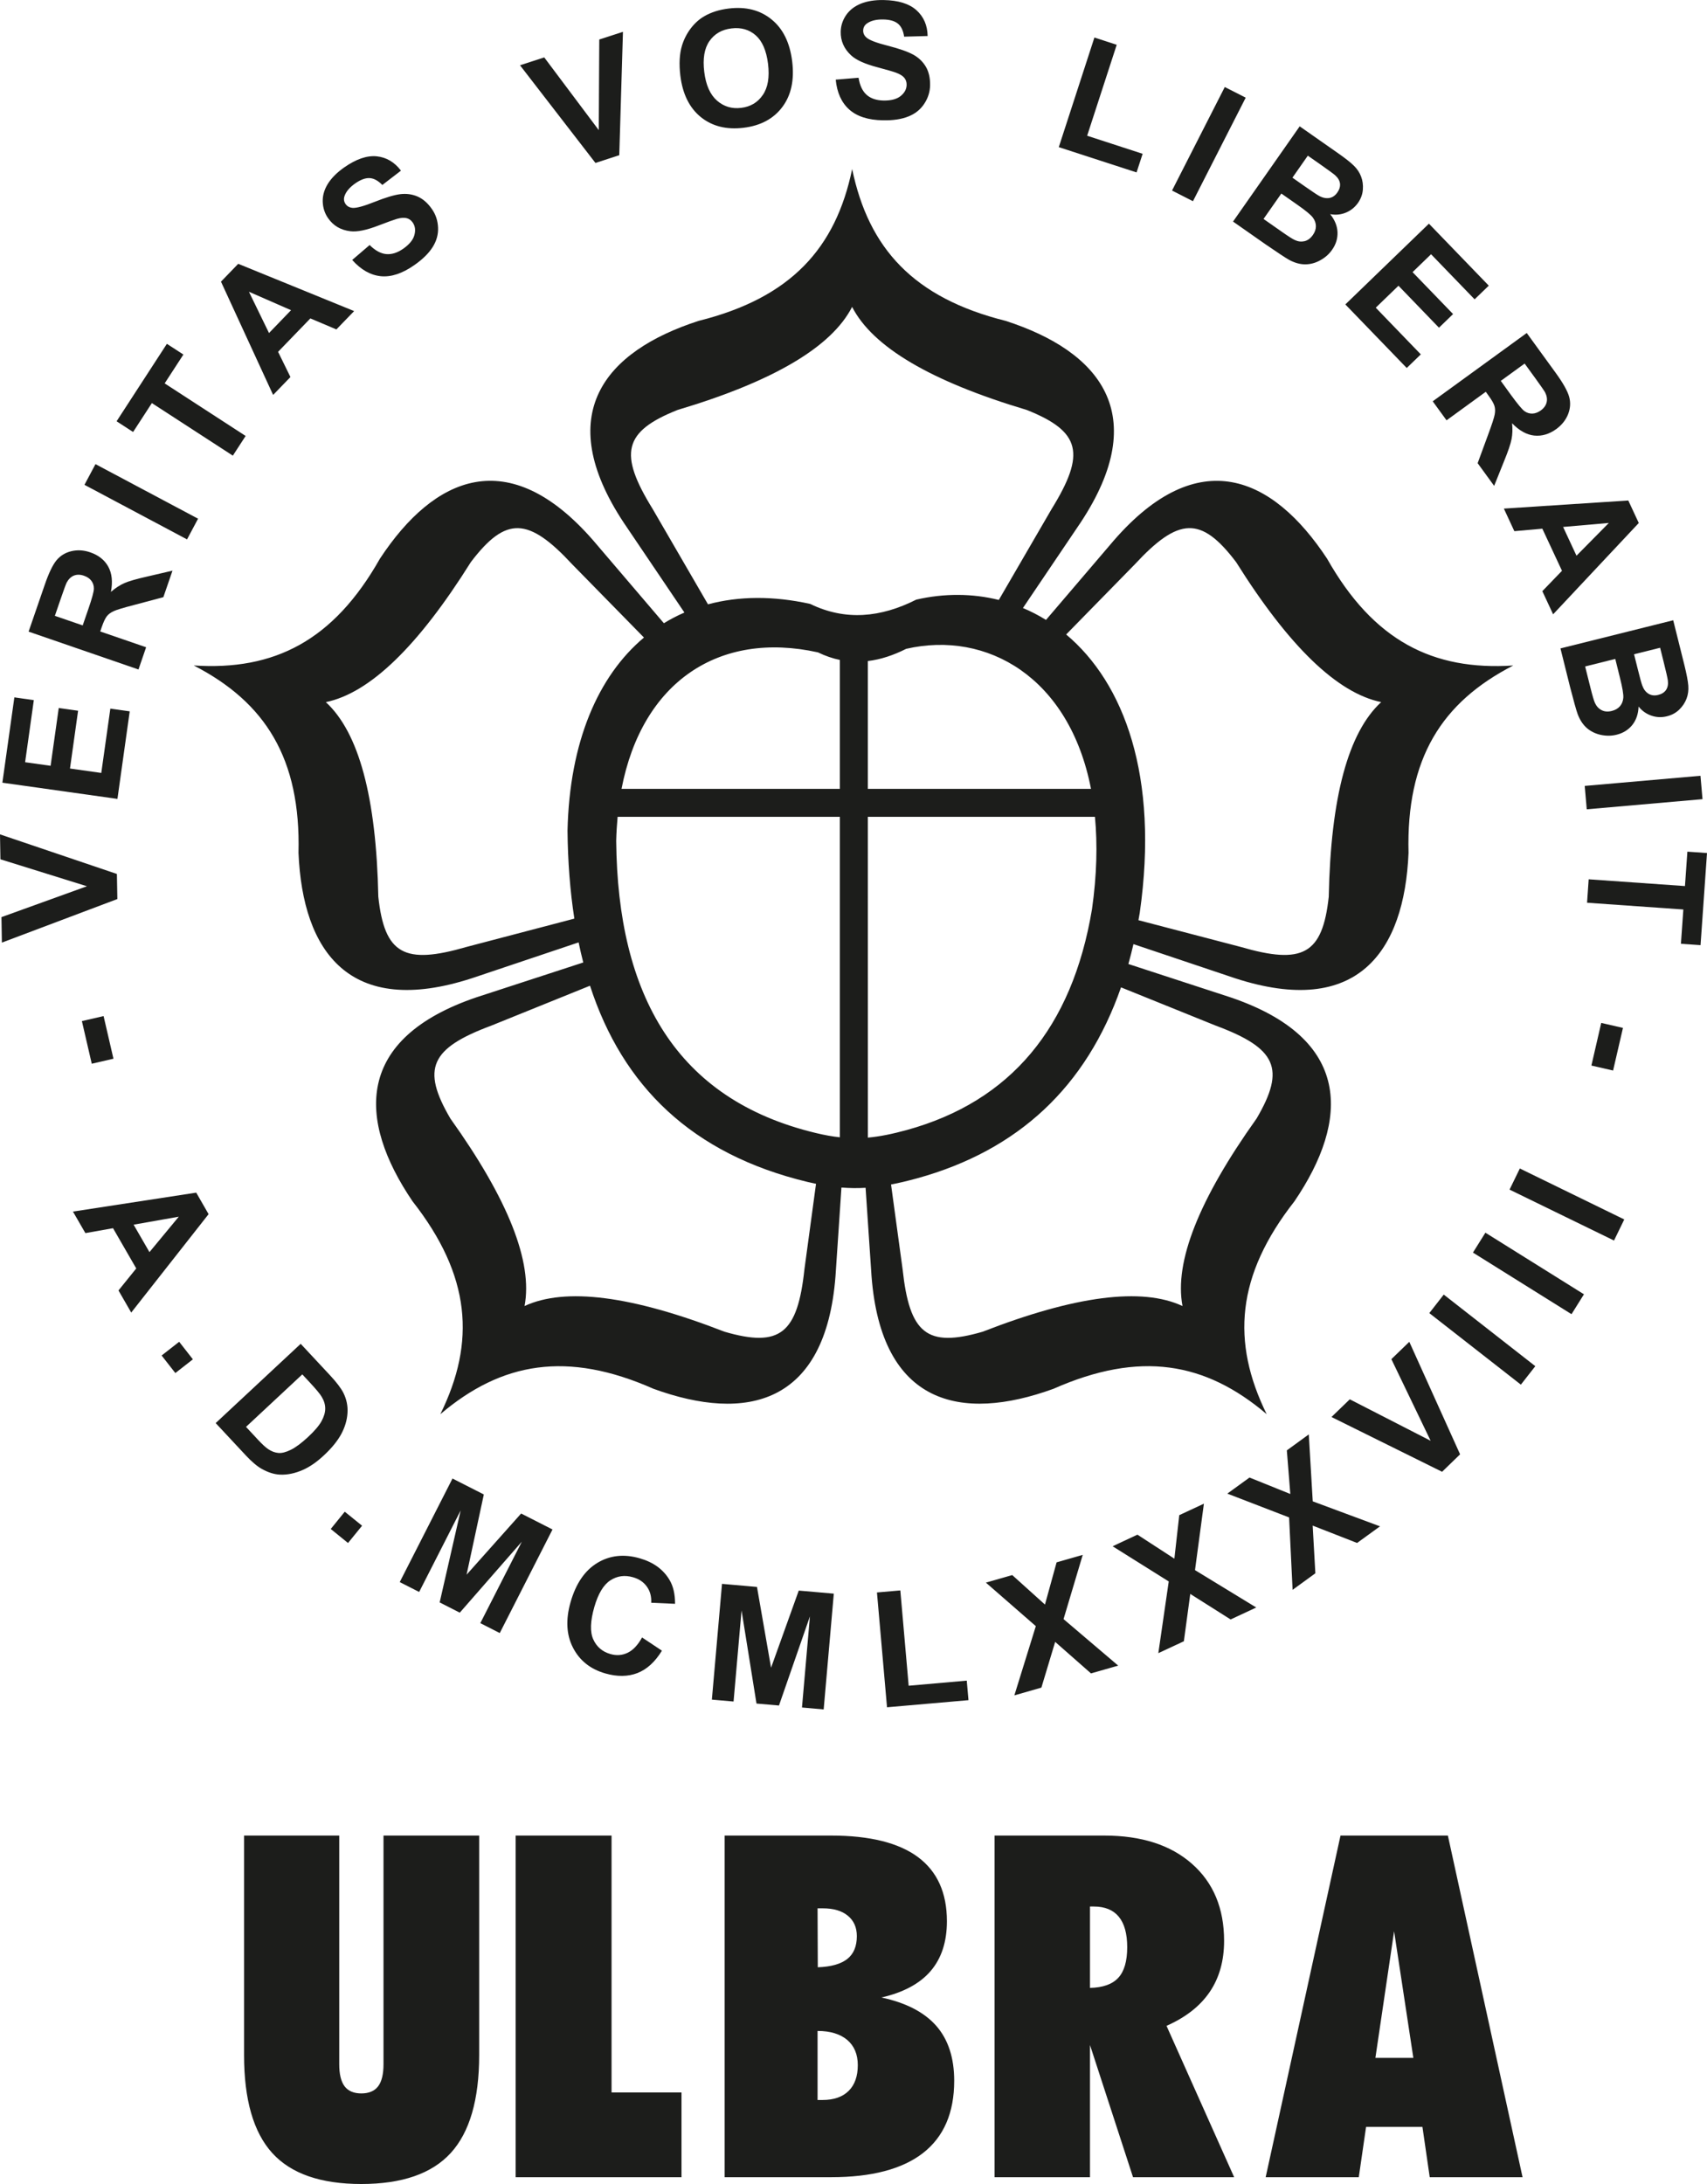
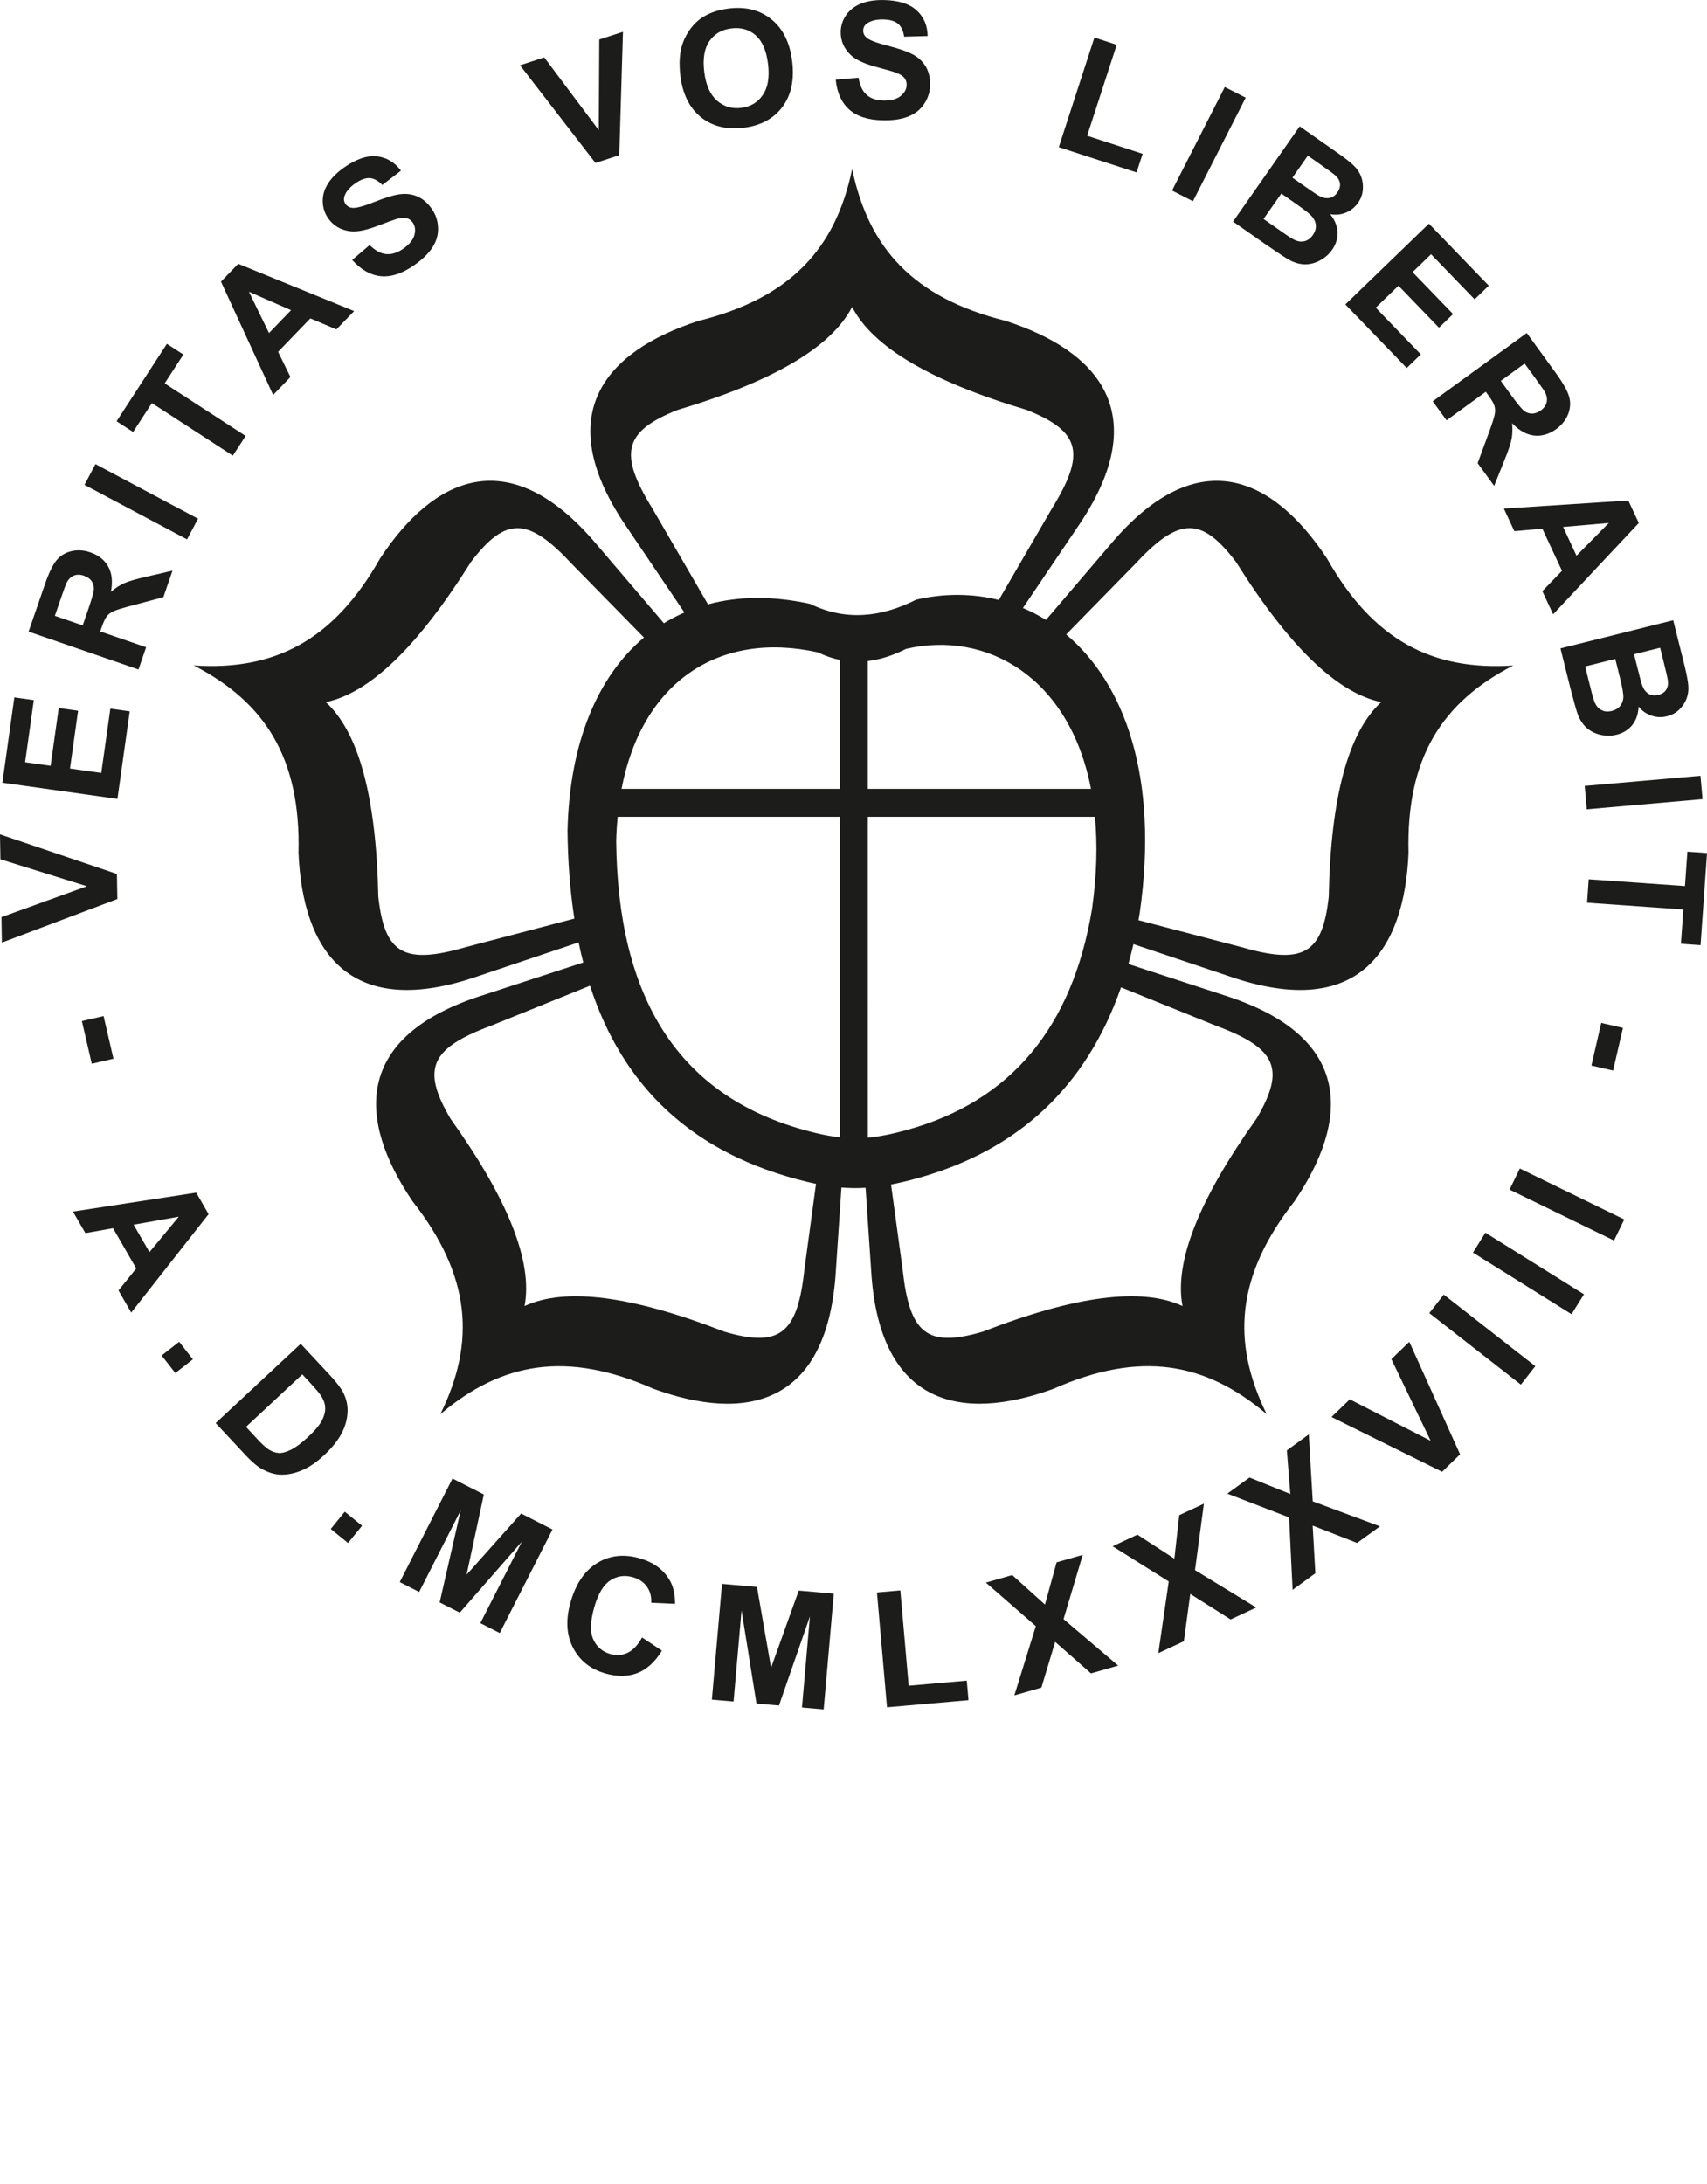
<svg xmlns="http://www.w3.org/2000/svg" width="173.68pt" height="222.17pt" viewBox="0 0 173.68 222.17" version="1.1">
  <defs>
    <clipPath id="clip1">
      <path d="M 24 186 L 155 186 L 155 222.172 L 24 222.172 Z M 24 186 " />
    </clipPath>
    <clipPath id="clip2">
      <path d="M 0 0 L 173.68 0 L 173.68 109 L 0 109 Z M 0 0 " />
    </clipPath>
  </defs>
  <g id="surface1">
    <g clip-path="url(#clip1)" clip-rule="nonzero">
-       <path style=" stroke:none;fill-rule:evenodd;fill:rgb(10.999%,11.4%,10.599%);fill-opacity:1;" d="M 139.941 209.34 L 143.801 209.34 L 141.844 196.461 Z M 128.777 221.48 L 136.391 186.727 L 147.316 186.727 L 154.914 221.48 L 145.469 221.48 L 144.727 216.363 L 138.992 216.363 L 138.25 221.48 Z M 101.191 221.48 L 101.191 186.727 L 112.355 186.727 C 116.137 186.727 119.113 187.684 121.285 189.605 C 123.461 191.527 124.547 194.137 124.547 197.438 C 124.547 199.469 124.055 201.207 123.082 202.637 C 122.105 204.074 120.637 205.223 118.688 206.082 L 125.57 221.48 L 115.281 221.48 L 110.902 208.031 L 110.902 221.48 Z M 110.902 193.945 L 110.902 202.223 C 112.219 202.191 113.18 201.852 113.785 201.191 C 114.391 200.535 114.688 199.492 114.688 198.082 C 114.688 196.707 114.402 195.668 113.828 194.977 C 113.258 194.289 112.414 193.945 111.285 193.945 Z M 73.73 221.48 L 73.73 186.727 L 84.562 186.727 C 88.48 186.727 91.434 187.457 93.398 188.914 C 95.363 190.375 96.344 192.555 96.344 195.438 C 96.344 197.535 95.789 199.223 94.688 200.508 C 93.59 201.789 91.918 202.688 89.684 203.199 C 92.184 203.734 94.047 204.699 95.266 206.09 C 96.477 207.477 97.086 209.34 97.086 211.672 C 97.086 214.922 96.027 217.375 93.914 219.02 C 91.809 220.656 88.691 221.48 84.562 221.48 Z M 83.184 213.625 L 83.688 213.625 C 84.84 213.625 85.734 213.312 86.352 212.695 C 86.969 212.082 87.277 211.199 87.277 210.082 C 87.277 208.984 86.918 208.129 86.207 207.52 C 85.488 206.914 84.48 206.602 83.184 206.602 Z M 83.207 200.125 C 84.555 200.078 85.555 199.793 86.207 199.281 C 86.855 198.77 87.18 197.988 87.18 196.957 C 87.18 196.07 86.871 195.379 86.262 194.879 C 85.656 194.379 84.805 194.129 83.727 194.129 L 83.184 194.129 Z M 52.465 221.48 L 52.465 186.727 L 62.223 186.727 L 62.223 212.859 L 69.34 212.859 L 69.34 221.48 Z M 24.832 209.055 L 24.832 186.727 L 34.516 186.727 L 34.516 209.984 C 34.516 211 34.695 211.746 35.062 212.234 C 35.426 212.715 35.996 212.957 36.762 212.957 C 37.531 212.957 38.109 212.715 38.473 212.234 C 38.84 211.746 39.02 211 39.02 209.984 L 39.02 186.727 L 48.754 186.727 L 48.754 209.055 C 48.754 213.59 47.785 216.914 45.859 219.02 C 43.934 221.125 40.895 222.172 36.762 222.172 C 32.633 222.172 29.609 221.125 27.699 219.02 C 25.789 216.914 24.832 213.59 24.832 209.055 " />
-     </g>
+       </g>
    <g clip-path="url(#clip2)" clip-rule="nonzero">
      <path style=" stroke:none;fill-rule:evenodd;fill:rgb(10.999%,11.4%,10.599%);fill-opacity:1;" d="M 162.918 104.059 L 165.129 104.566 L 164.125 108.902 L 161.918 108.395 Z M 161.641 89.449 L 171.438 90.137 L 171.684 86.637 L 173.68 86.777 L 173.023 96.148 L 171.027 96.008 L 171.273 92.52 L 161.477 91.832 Z M 161.238 79.949 L 173.016 78.918 L 173.223 81.297 L 161.445 82.328 Z M 164.348 67.031 L 161.281 67.797 L 161.816 69.938 C 162.023 70.773 162.18 71.297 162.281 71.512 C 162.43 71.84 162.652 72.082 162.949 72.238 C 163.246 72.395 163.598 72.422 164.004 72.32 C 164.348 72.234 164.617 72.074 164.816 71.852 C 165.016 71.621 165.133 71.34 165.164 70.996 C 165.195 70.652 165.078 69.953 164.812 68.902 Z M 168.91 65.895 L 166.258 66.555 L 166.637 68.07 C 166.859 68.977 167.016 69.531 167.098 69.746 C 167.238 70.129 167.453 70.406 167.738 70.578 C 168.02 70.746 168.348 70.785 168.719 70.691 C 169.074 70.605 169.34 70.438 169.512 70.188 C 169.684 69.934 169.746 69.609 169.695 69.215 C 169.664 68.977 169.516 68.312 169.242 67.223 Z M 170.242 63.098 L 171.387 67.684 C 171.609 68.594 171.742 69.281 171.777 69.746 C 171.812 70.211 171.758 70.648 171.602 71.062 C 171.449 71.473 171.203 71.844 170.863 72.18 C 170.523 72.512 170.105 72.742 169.609 72.863 C 169.074 73 168.543 72.98 168.023 72.801 C 167.5 72.621 167.066 72.312 166.719 71.875 C 166.691 72.621 166.477 73.25 166.082 73.746 C 165.684 74.242 165.152 74.574 164.492 74.738 C 163.973 74.871 163.434 74.875 162.879 74.758 C 162.324 74.637 161.848 74.402 161.449 74.059 C 161.055 73.711 160.742 73.238 160.52 72.641 C 160.383 72.266 160.121 71.34 159.742 69.863 L 158.77 65.961 Z M 160.402 56.531 L 163.691 53.199 L 159.039 53.605 Z M 158.023 62.492 L 156.926 60.137 L 158.926 58.066 L 156.926 53.781 L 154.078 54.035 L 153.012 51.738 L 165.672 50.914 L 166.738 53.203 Z M 152.699 38.746 L 155.125 36.984 L 156.219 38.488 C 156.789 39.273 157.117 39.754 157.211 39.922 C 157.387 40.273 157.438 40.609 157.363 40.926 C 157.289 41.238 157.094 41.516 156.773 41.75 C 156.484 41.957 156.199 42.062 155.914 42.074 C 155.625 42.082 155.359 42 155.113 41.828 C 154.867 41.652 154.41 41.102 153.734 40.176 Z M 145.773 40.824 L 147.18 42.758 L 151.172 39.855 L 151.453 40.246 C 151.777 40.691 151.977 41.039 152.055 41.297 C 152.133 41.555 152.141 41.844 152.078 42.168 C 152.02 42.492 151.797 43.172 151.414 44.207 L 150.344 47.117 L 152.023 49.426 L 153.039 46.898 C 153.449 45.898 153.699 45.156 153.793 44.676 C 153.891 44.191 153.906 43.652 153.848 43.055 C 154.574 43.809 155.332 44.227 156.102 44.309 C 156.879 44.387 157.625 44.168 158.344 43.648 C 158.906 43.234 159.309 42.734 159.547 42.137 C 159.781 41.539 159.816 40.945 159.652 40.355 C 159.488 39.77 159.035 38.965 158.293 37.941 L 155.34 33.875 Z M 136.883 30.969 L 145.387 22.754 L 151.477 29.059 L 150.035 30.449 L 145.605 25.863 L 143.723 27.684 L 147.844 31.949 L 146.41 33.336 L 142.289 29.066 L 139.977 31.301 L 144.562 36.051 L 143.129 37.434 Z M 130.371 19.688 L 131.949 20.793 C 132.84 21.414 133.387 21.863 133.586 22.145 C 133.789 22.422 133.887 22.715 133.887 23.016 C 133.887 23.316 133.785 23.613 133.582 23.902 C 133.34 24.246 133.055 24.457 132.73 24.535 C 132.406 24.609 132.078 24.574 131.75 24.422 C 131.531 24.328 131.07 24.035 130.367 23.539 L 128.559 22.273 Z M 133.066 15.836 L 134.191 16.621 C 135.109 17.266 135.66 17.668 135.84 17.824 C 136.137 18.09 136.305 18.375 136.34 18.68 C 136.371 18.98 136.281 19.281 136.07 19.582 C 135.852 19.895 135.582 20.082 135.258 20.141 C 134.93 20.195 134.586 20.129 134.227 19.934 C 134.023 19.824 133.543 19.504 132.781 18.973 L 131.5 18.074 Z M 132.238 12.852 L 125.457 22.539 L 128.754 24.848 C 130.008 25.711 130.812 26.238 131.16 26.434 C 131.723 26.738 132.266 26.891 132.793 26.891 C 133.32 26.891 133.836 26.754 134.328 26.48 C 134.828 26.207 135.23 25.852 135.535 25.41 C 135.93 24.852 136.109 24.254 136.086 23.617 C 136.059 22.984 135.809 22.371 135.34 21.785 C 135.891 21.891 136.418 21.84 136.93 21.633 C 137.438 21.422 137.852 21.09 138.172 20.637 C 138.461 20.223 138.629 19.773 138.664 19.297 C 138.703 18.82 138.645 18.379 138.488 17.969 C 138.336 17.559 138.09 17.188 137.758 16.863 C 137.43 16.531 136.879 16.102 136.109 15.562 Z M 119.25 19.383 L 124.617 8.852 L 126.746 9.934 L 121.379 20.469 Z M 107.727 14.969 L 111.352 3.816 L 113.621 4.555 L 110.613 13.809 L 116.258 15.645 L 115.641 17.539 Z M 85.031 8.102 L 87.355 7.91 C 87.48 8.695 87.754 9.273 88.176 9.648 C 88.598 10.02 89.168 10.211 89.895 10.227 C 90.664 10.238 91.246 10.086 91.641 9.766 C 92.035 9.445 92.238 9.07 92.246 8.637 C 92.254 8.355 92.172 8.117 92.012 7.918 C 91.852 7.719 91.57 7.543 91.16 7.391 C 90.887 7.289 90.25 7.105 89.262 6.84 C 87.984 6.504 87.094 6.098 86.59 5.625 C 85.875 4.961 85.523 4.164 85.539 3.227 C 85.551 2.625 85.73 2.066 86.082 1.547 C 86.434 1.031 86.934 0.641 87.578 0.375 C 88.227 0.113 89.004 -0.012 89.91 0.004 C 91.398 0.031 92.508 0.375 93.246 1.039 C 93.984 1.703 94.363 2.578 94.383 3.664 L 91.992 3.73 C 91.902 3.117 91.691 2.676 91.359 2.406 C 91.027 2.133 90.527 1.992 89.855 1.98 C 89.16 1.969 88.613 2.102 88.219 2.379 C 87.961 2.559 87.832 2.801 87.824 3.105 C 87.82 3.387 87.934 3.629 88.168 3.828 C 88.465 4.09 89.191 4.363 90.348 4.656 C 91.504 4.953 92.359 5.254 92.91 5.555 C 93.461 5.855 93.887 6.266 94.195 6.777 C 94.5 7.293 94.645 7.926 94.633 8.672 C 94.621 9.348 94.422 9.98 94.035 10.562 C 93.648 11.148 93.109 11.578 92.414 11.852 C 91.723 12.129 90.863 12.258 89.836 12.238 C 88.34 12.215 87.199 11.848 86.41 11.145 C 85.621 10.441 85.16 9.426 85.031 8.102 Z M 71.656 7.324 C 71.82 8.652 72.25 9.621 72.949 10.234 C 73.645 10.844 74.469 11.09 75.41 10.973 C 76.355 10.859 77.09 10.426 77.609 9.664 C 78.133 8.91 78.309 7.855 78.145 6.496 C 77.977 5.148 77.559 4.184 76.891 3.594 C 76.219 3.004 75.395 2.77 74.418 2.891 C 73.441 3.008 72.695 3.441 72.18 4.184 C 71.664 4.926 71.488 5.973 71.656 7.324 Z M 69.223 7.703 C 69.078 6.508 69.133 5.48 69.391 4.629 C 69.586 4 69.883 3.414 70.285 2.883 C 70.691 2.355 71.152 1.941 71.672 1.645 C 72.367 1.242 73.191 0.984 74.148 0.867 C 75.875 0.656 77.324 1.02 78.492 1.969 C 79.664 2.91 80.367 4.34 80.602 6.25 C 80.832 8.145 80.5 9.688 79.598 10.887 C 78.703 12.082 77.391 12.785 75.668 12.996 C 73.922 13.211 72.469 12.848 71.309 11.914 C 70.148 10.973 69.453 9.57 69.223 7.703 Z M 60.586 16.578 L 52.91 6.641 L 55.375 5.84 L 60.922 13.238 L 60.973 4.02 L 63.383 3.238 L 63.008 15.789 Z M 35.836 26.445 L 37.609 24.926 C 38.168 25.484 38.73 25.793 39.293 25.848 C 39.852 25.898 40.426 25.719 41.023 25.305 C 41.652 24.863 42.035 24.398 42.164 23.906 C 42.297 23.414 42.238 22.992 41.992 22.637 C 41.832 22.406 41.629 22.258 41.379 22.195 C 41.133 22.125 40.801 22.148 40.383 22.266 C 40.098 22.348 39.477 22.57 38.52 22.938 C 37.289 23.414 36.332 23.609 35.645 23.523 C 34.676 23.41 33.922 22.969 33.387 22.203 C 33.039 21.707 32.859 21.148 32.836 20.523 C 32.816 19.898 32.992 19.289 33.359 18.695 C 33.73 18.105 34.285 17.547 35.027 17.027 C 36.246 16.176 37.344 15.801 38.336 15.902 C 39.32 16.008 40.141 16.492 40.797 17.359 L 38.902 18.816 C 38.469 18.375 38.039 18.141 37.609 18.117 C 37.184 18.094 36.695 18.273 36.145 18.656 C 35.578 19.055 35.211 19.484 35.055 19.941 C 34.953 20.234 34.988 20.512 35.164 20.762 C 35.324 20.988 35.559 21.117 35.867 21.145 C 36.258 21.18 37.008 20.977 38.117 20.535 C 39.227 20.094 40.094 19.832 40.715 19.754 C 41.34 19.676 41.926 19.754 42.477 19.988 C 43.027 20.227 43.516 20.648 43.941 21.262 C 44.332 21.816 44.539 22.441 44.57 23.141 C 44.602 23.844 44.418 24.508 44.02 25.137 C 43.621 25.77 43 26.379 42.156 26.969 C 40.934 27.824 39.797 28.203 38.742 28.098 C 37.691 27.988 36.719 27.438 35.836 26.445 Z M 29.613 31.555 L 27.371 33.879 L 25.328 29.68 Z M 36.031 31.645 L 24.238 26.836 L 22.484 28.652 L 27.789 40.176 L 29.551 38.355 L 28.293 35.789 L 31.578 32.391 L 34.227 33.512 Z M 23.691 46.352 L 15.453 41.004 L 13.543 43.945 L 11.863 42.855 L 16.98 34.977 L 18.66 36.066 L 16.754 39 L 24.992 44.348 Z M 19.031 54.871 L 8.594 49.32 L 9.715 47.215 L 20.152 52.766 Z M 8.414 63.621 L 8.988 61.953 C 9.363 60.871 9.551 60.18 9.551 59.879 C 9.555 59.578 9.469 59.312 9.297 59.082 C 9.125 58.855 8.875 58.68 8.539 58.566 C 8.16 58.434 7.824 58.434 7.523 58.551 C 7.223 58.672 6.98 58.906 6.789 59.254 C 6.703 59.426 6.5 59.973 6.188 60.887 L 5.582 62.648 Z M 14.09 68.105 L 2.91 64.254 L 4.547 59.504 C 4.957 58.309 5.355 57.477 5.742 57.004 C 6.133 56.531 6.637 56.219 7.262 56.07 C 7.891 55.922 8.531 55.961 9.191 56.191 C 10.031 56.48 10.641 56.965 11.016 57.645 C 11.391 58.324 11.484 59.184 11.285 60.211 C 11.738 59.82 12.191 59.527 12.641 59.324 C 13.094 59.125 13.844 58.906 14.898 58.668 L 17.551 58.051 L 16.621 60.75 L 13.625 61.547 C 12.555 61.824 11.871 62.031 11.574 62.168 C 11.273 62.305 11.039 62.477 10.871 62.688 C 10.707 62.898 10.535 63.262 10.355 63.781 L 10.199 64.238 L 14.867 65.844 Z M 11.949 81.27 L 0.242 79.621 L 1.461 70.941 L 3.441 71.223 L 2.555 77.539 L 5.148 77.902 L 5.977 72.023 L 7.945 72.301 L 7.121 78.18 L 10.305 78.629 L 11.227 72.086 L 13.199 72.363 Z M 11.941 91.457 L 0.191 95.887 L 0.148 93.297 L 8.844 90.156 L 0.043 87.414 L 0 84.879 L 11.895 88.906 Z M 11.543 107.699 L 9.336 108.211 L 8.332 103.871 L 10.539 103.363 L 11.543 107.699 " />
    </g>
    <path style=" stroke:none;fill-rule:evenodd;fill:rgb(10.999%,11.4%,10.599%);fill-opacity:1;" d="M 164.219 126.195 L 153.59 121.016 L 154.637 118.867 L 165.262 124.051 Z M 159.895 133.688 L 161.16 131.664 L 151.133 125.398 L 149.867 127.422 Z M 154.742 140.855 L 145.426 133.578 L 146.895 131.695 L 156.211 138.977 Z M 146.727 149.719 L 148.559 147.945 L 143.391 136.5 L 141.566 138.262 L 145.562 146.566 L 137.336 142.348 L 135.473 144.148 Z M 131.516 161.73 L 131.16 154.363 L 124.875 151.941 L 127.133 150.305 L 131.285 151.98 L 130.93 147.543 L 133.164 145.918 L 133.566 152.727 L 140.41 155.27 L 138.078 156.961 L 133.559 155.195 L 133.832 160.047 Z M 117.855 168.172 L 120.453 166.961 L 121.105 162.145 L 125.211 164.742 L 127.82 163.527 L 121.586 159.723 L 122.492 152.965 L 119.984 154.133 L 119.488 158.559 L 115.73 156.117 L 113.203 157.297 L 118.914 160.875 Z M 103.207 172.465 L 105.391 165.422 L 100.312 160.996 L 102.992 160.227 L 106.32 163.227 L 107.504 158.934 L 110.164 158.172 L 108.211 164.707 L 113.773 169.438 L 111.004 170.23 L 107.359 167.023 L 105.957 171.676 Z M 90.25 173.676 L 89.227 161.996 L 91.605 161.789 L 92.453 171.484 L 98.363 170.965 L 98.539 172.953 Z M 72.43 172.898 L 73.461 161.121 L 77.02 161.434 L 78.453 169.652 L 81.27 161.805 L 84.836 162.117 L 83.805 173.895 L 81.598 173.699 L 82.406 164.43 L 79.258 173.496 L 76.969 173.297 L 75.449 163.82 L 74.637 173.09 Z M 65.328 166.574 L 67.348 167.918 C 66.652 169.059 65.824 169.816 64.855 170.195 C 63.891 170.566 62.797 170.582 61.578 170.23 C 60.07 169.797 58.977 168.926 58.301 167.617 C 57.625 166.309 57.543 164.758 58.055 162.973 C 58.598 161.082 59.508 159.754 60.785 158.984 C 62.059 158.219 63.492 158.062 65.086 158.52 C 66.477 158.918 67.488 159.652 68.121 160.723 C 68.5 161.355 68.688 162.168 68.684 163.152 L 66.258 163.043 C 66.293 162.414 66.148 161.867 65.816 161.402 C 65.488 160.941 65.016 160.621 64.406 160.449 C 63.566 160.207 62.797 160.312 62.098 160.766 C 61.402 161.219 60.859 162.125 60.469 163.477 C 60.059 164.914 60.02 166.012 60.363 166.77 C 60.707 167.531 61.289 168.027 62.113 168.262 C 62.727 168.438 63.305 168.395 63.855 168.133 C 64.406 167.871 64.898 167.352 65.328 166.574 Z M 40.672 160.941 L 46.039 150.406 L 49.227 152.027 L 47.473 160.188 L 53.023 153.965 L 56.215 155.59 L 50.848 166.125 L 48.871 165.117 L 53.098 156.824 L 46.781 164.051 L 44.734 163.008 L 46.871 153.652 L 42.648 161.945 Z M 33.652 155.539 L 35.078 153.781 L 36.84 155.207 L 35.41 156.965 Z M 30.758 139.812 L 25.031 145.152 L 26.246 146.457 C 26.699 146.941 27.055 147.27 27.316 147.434 C 27.648 147.652 27.984 147.777 28.332 147.805 C 28.672 147.836 29.094 147.727 29.59 147.484 C 30.086 147.238 30.672 146.805 31.34 146.184 C 32.012 145.559 32.465 145.023 32.715 144.57 C 32.961 144.117 33.09 143.691 33.09 143.297 C 33.094 142.895 32.973 142.5 32.742 142.109 C 32.57 141.812 32.152 141.309 31.488 140.598 Z M 30.594 136.703 L 33.57 139.895 C 34.238 140.613 34.695 141.211 34.938 141.691 C 35.262 142.34 35.402 143.023 35.355 143.738 C 35.312 144.457 35.102 145.168 34.727 145.871 C 34.348 146.574 33.758 147.305 32.945 148.059 C 32.234 148.723 31.535 149.207 30.855 149.512 C 30.027 149.883 29.23 150.047 28.469 150.008 C 27.891 149.98 27.281 149.789 26.633 149.426 C 26.152 149.156 25.609 148.695 25.008 148.051 L 21.945 144.766 Z M 16.445 137.891 L 18.23 136.496 L 19.625 138.281 L 17.84 139.676 Z M 15.207 127.375 L 18.191 123.77 L 13.594 124.582 Z M 13.352 133.523 L 12.055 131.273 L 13.863 129.035 L 11.5 124.941 L 8.688 125.441 L 7.422 123.25 L 19.965 121.324 L 21.223 123.512 L 13.352 133.523 " />
    <path style=" stroke:none;fill-rule:evenodd;fill:rgb(10.999%,11.4%,10.599%);fill-opacity:1;" d="M 58.438 93.449 C 58.004 90.645 57.773 87.656 57.742 84.5 C 57.949 75.477 60.844 68.781 65.52 64.855 L 58.238 57.426 C 53.758 52.598 51.48 52.48 47.91 57.176 C 42.535 65.758 37.617 70.504 33.152 71.426 C 36.512 74.512 38.285 81.098 38.492 91.223 C 39.125 97.082 41.148 98.164 47.469 96.328 Z M 114.059 100.441 C 110.527 110.555 103.609 117.027 93.301 119.871 C 92.367 120.125 91.496 120.336 90.66 120.496 L 91.836 129.117 C 92.543 135.668 94.309 137.121 99.977 135.473 C 109.406 131.801 116.184 130.934 120.316 132.859 C 119.461 128.383 121.977 122.023 127.852 113.785 C 130.84 108.695 129.867 106.629 123.691 104.332 Z M 108.477 64.543 C 114.355 69.477 117.945 78.941 115.965 92.859 L 115.832 93.609 L 126.219 96.324 C 132.543 98.164 134.559 97.09 135.195 91.223 C 135.395 81.102 137.176 74.504 140.531 71.422 C 136.066 70.508 131.148 65.758 125.77 57.184 C 122.203 52.477 119.922 52.594 115.445 57.426 Z M 82.43 61.434 C 86.027 63.184 89.629 62.816 93.223 61 C 96.07 60.344 98.93 60.359 101.625 61.031 L 107 51.777 C 110.48 46.141 109.98 43.898 104.465 41.703 C 94.711 38.793 88.785 35.297 86.699 31.219 C 84.613 35.297 78.695 38.793 68.941 41.703 C 63.422 43.898 62.922 46.141 66.406 51.777 L 72.035 61.477 C 75.156 60.637 78.664 60.602 82.43 61.434 Z M 60.031 100.273 L 49.992 104.332 C 43.812 106.633 42.844 108.695 45.824 113.785 C 51.715 122.027 54.223 128.383 53.371 132.859 C 57.504 130.938 64.266 131.797 73.707 135.469 C 79.367 137.121 81.148 135.656 81.848 129.117 L 83.027 120.426 C 82.75 120.371 82.465 120.309 82.176 120.238 C 70.398 117.414 63.344 110.48 60.031 100.273 Z M 85.453 83.094 L 62.84 83.094 C 62.766 83.887 62.715 84.703 62.695 85.543 C 62.844 101.227 68.789 111.852 83.012 115.258 C 83.883 115.469 84.684 115.613 85.453 115.695 Z M 111.406 83.094 L 88.297 83.094 L 88.301 115.727 C 89.535 115.617 90.805 115.352 92.262 114.953 C 102.809 112.047 109.09 104.559 111.105 92.492 C 111.598 89.027 111.672 85.895 111.406 83.094 Z M 88.297 80.25 L 111.004 80.25 C 108.805 68.91 100.422 64.113 92.199 66.004 C 90.898 66.66 89.598 67.094 88.297 67.246 Z M 63.238 80.25 L 85.453 80.25 L 85.453 67.133 C 84.711 66.98 83.969 66.727 83.223 66.363 C 73.168 64.141 65.336 69.348 63.238 80.25 Z M 85.613 120.805 L 85.008 129.832 C 83.996 142.891 75.938 144.715 66.488 141.277 C 57.711 137.395 51.051 138.555 44.801 143.863 C 48.426 136.512 47.906 129.766 41.973 122.203 C 36.332 113.887 36.113 105.633 48.512 101.441 L 59.344 97.91 C 59.172 97.242 59.016 96.559 58.871 95.867 L 48.004 99.516 C 35.555 103.562 30.797 96.805 30.371 86.762 C 30.609 77.164 27.004 71.449 19.711 67.695 C 27.891 68.238 33.93 65.191 38.66 56.824 C 44.191 48.438 51.742 45.094 60.344 54.961 L 67.547 63.398 C 68.215 62.988 68.914 62.625 69.637 62.312 L 63.453 53.156 C 56.195 42.176 61.469 35.75 71.082 32.641 C 80.457 30.301 85.027 25.27 86.703 17.195 C 88.379 25.27 92.949 30.301 102.32 32.641 C 111.938 35.75 117.207 42.176 109.949 53.156 L 104.078 61.852 C 104.887 62.188 105.668 62.594 106.426 63.062 L 113.34 54.965 C 121.934 45.098 129.488 48.441 135.023 56.828 C 139.754 65.191 145.785 68.234 153.969 67.699 C 146.676 71.445 143.066 77.16 143.312 86.766 C 142.887 96.805 138.125 103.559 125.68 99.52 L 115.324 96.043 C 115.164 96.73 114.992 97.406 114.809 98.066 L 125.164 101.445 C 137.562 105.633 137.352 113.891 131.703 122.207 C 125.777 129.766 125.266 136.504 128.879 143.859 C 122.633 138.551 115.977 137.391 107.191 141.277 C 97.746 144.711 89.688 142.883 88.676 129.84 L 88.07 120.832 C 87.258 120.883 86.449 120.871 85.613 120.805 " />
  </g>
</svg>